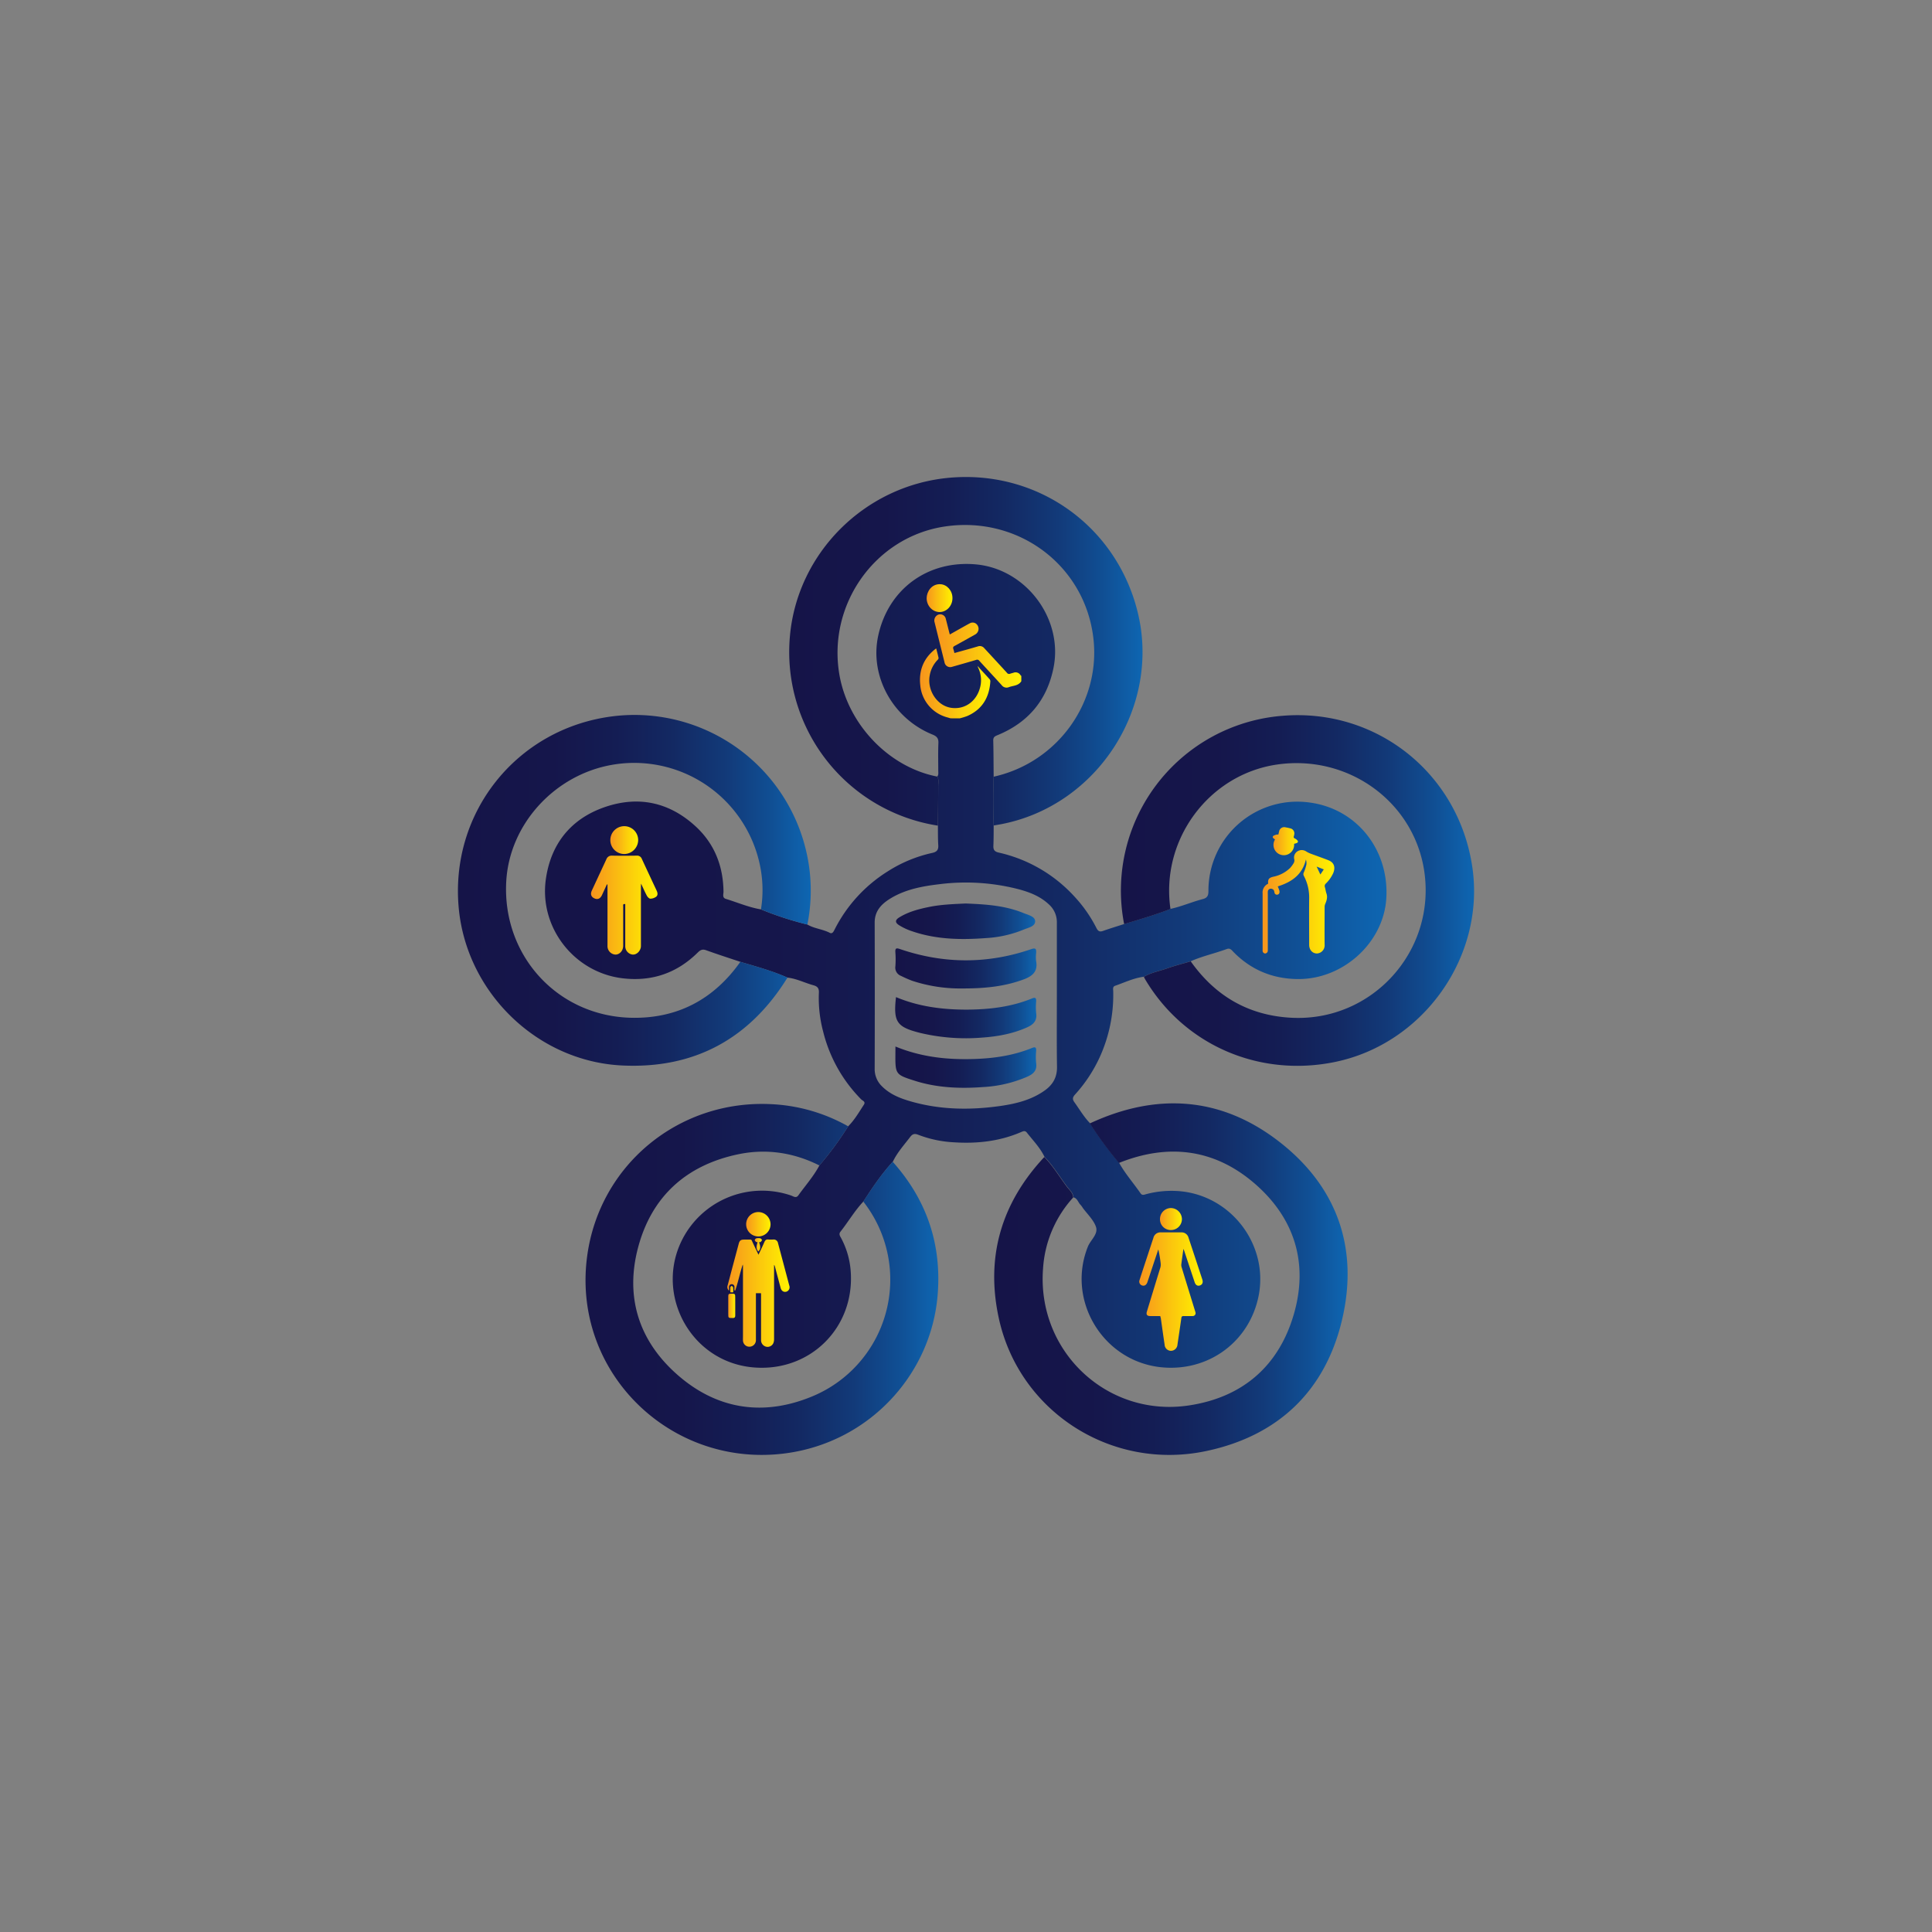
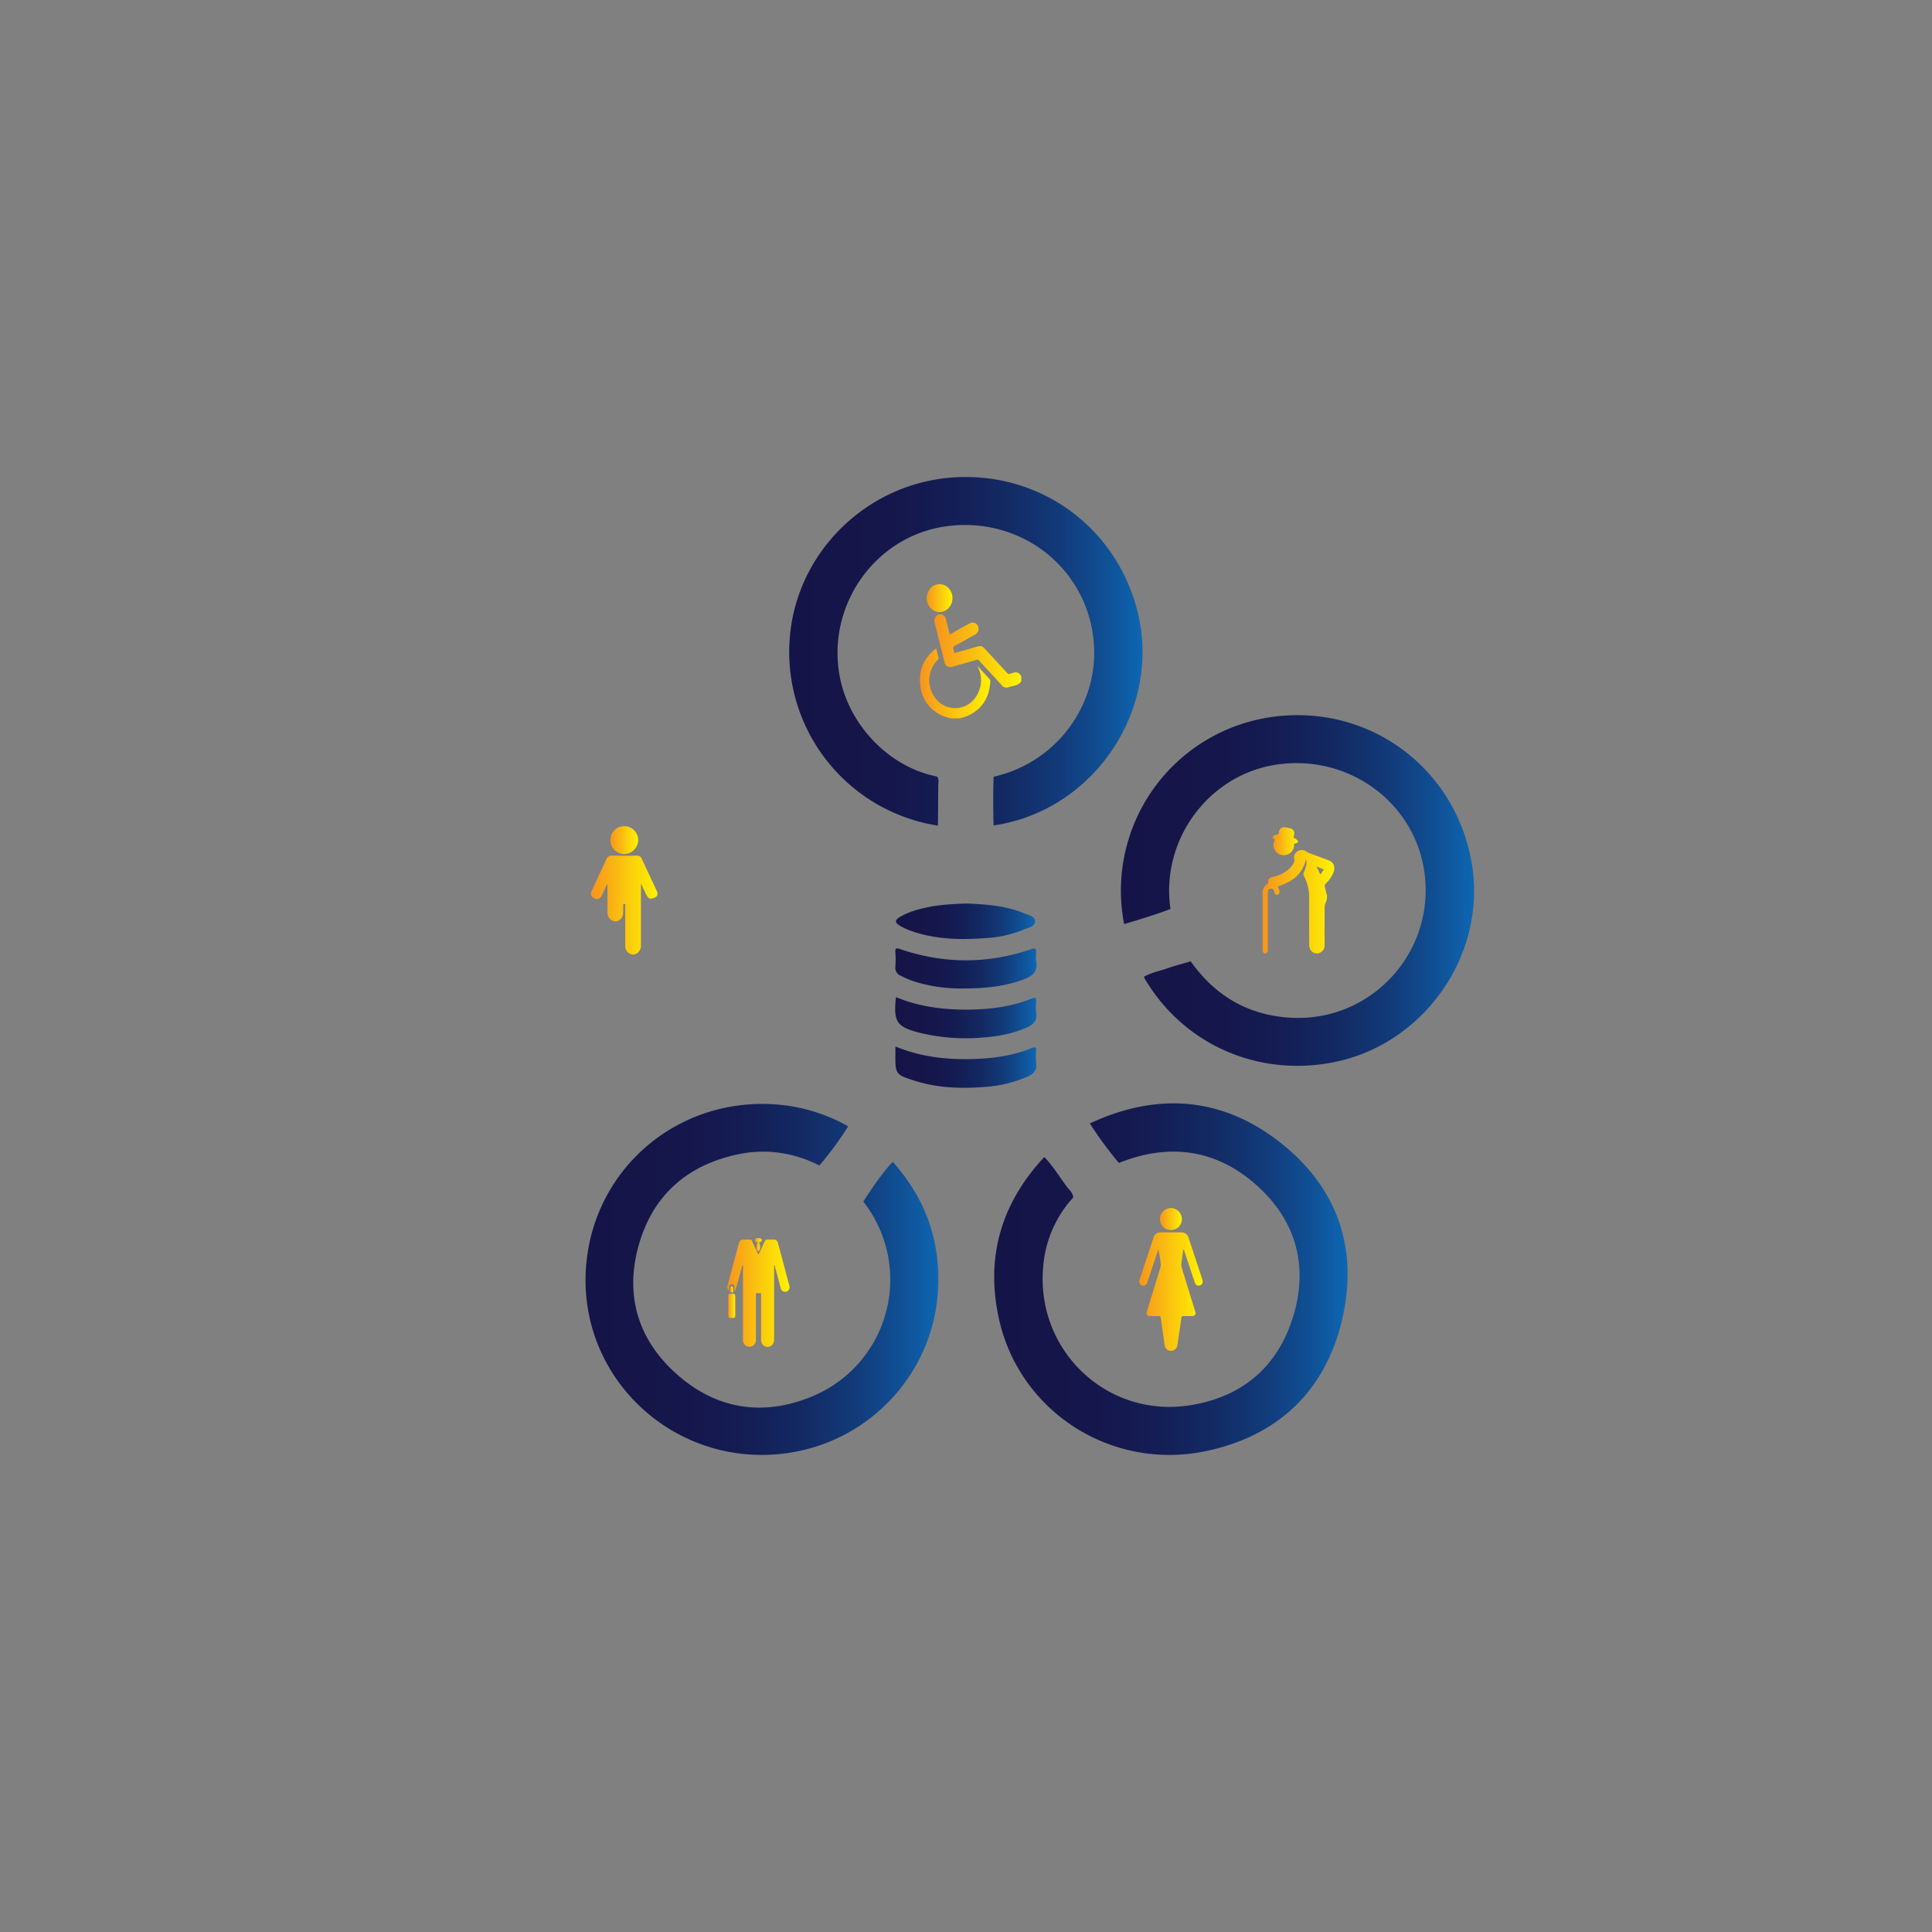
<svg xmlns="http://www.w3.org/2000/svg" xmlns:xlink="http://www.w3.org/1999/xlink" id="Layer_1" data-name="Layer 1" viewBox="0 0 1080 1080">
  <rect x="0" y="0" width="1080" height="1080" fill="#808080" stroke="none" />
  <defs>
    <style>.cls-1{fill:url(#New_Gradient_Swatch_2);}.cls-2{fill:url(#New_Gradient_Swatch_2-2);}.cls-3{fill:url(#New_Gradient_Swatch_2-3);}.cls-4{fill:url(#New_Gradient_Swatch_2-4);}.cls-5{fill:url(#New_Gradient_Swatch_2-5);}.cls-6{fill:url(#New_Gradient_Swatch_2-6);}.cls-7{fill:url(#New_Gradient_Swatch_2-7);}.cls-8{fill:url(#New_Gradient_Swatch_2-8);}.cls-9{fill:url(#New_Gradient_Swatch_2-9);}.cls-10{fill:url(#New_Gradient_Swatch_2-10);}.cls-11{fill:url(#linear-gradient);}.cls-12{fill:url(#linear-gradient-2);}.cls-13{fill:url(#linear-gradient-3);}.cls-14{fill:url(#linear-gradient-4);}.cls-15{fill:url(#linear-gradient-5);}.cls-16{fill:url(#linear-gradient-6);}.cls-17{fill:url(#linear-gradient-7);}.cls-18{fill:url(#linear-gradient-8);}.cls-19{fill:url(#linear-gradient-9);}.cls-20{fill:url(#linear-gradient-10);}.cls-21{fill:url(#linear-gradient-11);}.cls-22{fill:url(#linear-gradient-12);}.cls-23{fill:url(#linear-gradient-13);}.cls-24{fill:url(#linear-gradient-14);}</style>
    <linearGradient id="New_Gradient_Swatch_2" x1="304.66" y1="539.98" x2="774.96" y2="539.98" gradientUnits="userSpaceOnUse">
      <stop offset="0" stop-color="#151448" />
      <stop offset="0.27" stop-color="#15164b" />
      <stop offset="0.45" stop-color="#141d54" />
      <stop offset="0.61" stop-color="#132963" />
      <stop offset="0.76" stop-color="#123a79" />
      <stop offset="0.89" stop-color="#104f94" />
      <stop offset="1" stop-color="#0e66b2" />
    </linearGradient>
    <linearGradient id="New_Gradient_Swatch_2-2" x1="441.17" y1="364.12" x2="638.68" y2="364.12" xlink:href="#New_Gradient_Swatch_2" />
    <linearGradient id="New_Gradient_Swatch_2-3" x1="555.77" y1="714.99" x2="753.32" y2="714.99" xlink:href="#New_Gradient_Swatch_2" />
    <linearGradient id="New_Gradient_Swatch_2-4" x1="255.98" y1="497.7" x2="453.21" y2="497.7" xlink:href="#New_Gradient_Swatch_2" />
    <linearGradient id="New_Gradient_Swatch_2-5" x1="327.32" y1="715.21" x2="524.53" y2="715.21" xlink:href="#New_Gradient_Swatch_2" />
    <linearGradient id="New_Gradient_Swatch_2-6" x1="626.58" y1="497.79" x2="824.02" y2="497.79" xlink:href="#New_Gradient_Swatch_2" />
    <linearGradient id="New_Gradient_Swatch_2-7" x1="500.4" y1="568.85" x2="579.37" y2="568.85" xlink:href="#New_Gradient_Swatch_2" />
    <linearGradient id="New_Gradient_Swatch_2-8" x1="500.56" y1="596.5" x2="579.36" y2="596.5" xlink:href="#New_Gradient_Swatch_2" />
    <linearGradient id="New_Gradient_Swatch_2-9" x1="500.49" y1="541.36" x2="579.45" y2="541.36" xlink:href="#New_Gradient_Swatch_2" />
    <linearGradient id="New_Gradient_Swatch_2-10" x1="500.88" y1="514.98" x2="578.65" y2="514.98" xlink:href="#New_Gradient_Swatch_2" />
    <linearGradient id="linear-gradient" x1="522.38" y1="363.89" x2="570.92" y2="363.89" gradientUnits="userSpaceOnUse">
      <stop offset="0" stop-color="#f7941d" />
      <stop offset="0.53" stop-color="#fbc80d" />
      <stop offset="1" stop-color="#fff200" />
    </linearGradient>
    <linearGradient id="linear-gradient-2" x1="514.28" y1="382.02" x2="553.62" y2="382.02" xlink:href="#linear-gradient" />
    <linearGradient id="linear-gradient-3" x1="517.96" y1="334.35" x2="532.43" y2="334.35" xlink:href="#linear-gradient" />
    <linearGradient id="linear-gradient-4" x1="705.79" y1="504.12" x2="745.93" y2="504.12" xlink:href="#linear-gradient" />
    <linearGradient id="linear-gradient-5" x1="711.44" y1="470.25" x2="725.51" y2="470.25" xlink:href="#linear-gradient" />
    <linearGradient id="linear-gradient-6" x1="330.39" y1="505.91" x2="367.55" y2="505.91" xlink:href="#linear-gradient" />
    <linearGradient id="linear-gradient-7" x1="341.14" y1="469.62" x2="356.74" y2="469.62" xlink:href="#linear-gradient" />
    <linearGradient id="linear-gradient-8" x1="636.82" y1="722" x2="672.27" y2="722" xlink:href="#linear-gradient" />
    <linearGradient id="linear-gradient-9" x1="648.44" y1="681.45" x2="660.75" y2="681.45" xlink:href="#linear-gradient" />
    <linearGradient id="linear-gradient-10" x1="406.56" y1="722.85" x2="441.29" y2="722.85" xlink:href="#linear-gradient" />
    <linearGradient id="linear-gradient-11" x1="417.1" y1="684.42" x2="430.74" y2="684.42" xlink:href="#linear-gradient" />
    <linearGradient id="linear-gradient-12" x1="407.07" y1="729.98" x2="410.99" y2="729.98" xlink:href="#linear-gradient" />
    <linearGradient id="linear-gradient-13" x1="421.91" y1="695.84" x2="425.91" y2="695.84" xlink:href="#linear-gradient" />
    <linearGradient id="linear-gradient-14" x1="408.22" y1="720.59" x2="409.86" y2="720.59" xlink:href="#linear-gradient" />
  </defs>
-   <path class="cls-1" d="M451.33,516.82c3.9,2.31,8.56,2.56,12.57,4.66,1.45.75,2.15-.89,2.76-2.07a81.72,81.72,0,0,1,29.61-32.32,76.57,76.57,0,0,1,24.79-10.29c2.54-.54,3.6-1.62,3.44-4.27-.23-3.65-.16-7.32-.21-11,.07-7.42.18-14.83.19-22.25,0-1.73.5-3.55-.56-5.18.85-1,.57-2.25.57-3.41,0-5.09-.14-10.19.08-15.27.12-2.72-.88-3.82-3.37-4.83-22.16-9-35.1-32.6-30.31-55.06,5.61-26.36,28-42.61,55-40,27.9,2.75,48.61,30.57,43,57.93-3.67,18-14.13,30.37-31,37.39-1.5.62-2.72,1-2.66,3.11.17,6.75.16,13.5.23,20.24-.33,9.09-.31,18.18,0,27.27,0,3.78,0,7.56-.15,11.33-.1,2.25.61,3.26,3,3.8a81.42,81.42,0,0,1,42.23,24.49,76.61,76.61,0,0,1,12.35,17.64c.95,1.89,1.87,2.32,3.8,1.63,3.89-1.37,7.84-2.57,11.77-3.84,8.69-2.63,17.42-5.18,25.9-8.46,6.14-1.33,11.91-3.87,18-5.47,2.57-.67,3.16-2,3.16-4.5a49.7,49.7,0,0,1,56.9-49.43c26.15,3.61,44.28,26.52,42.52,53.72-1.58,24.39-23.74,44.85-48.92,44.92-14.14,0-26.36-4.87-36.37-15-1.06-1.06-1.93-2.52-3.85-1.8-6.64,2.47-13.61,3.94-20.11,6.83-4.36,1.29-8.79,2.4-13.08,3.92s-9,2.33-13.11,4.75c-5.69.69-10.81,3.21-16.13,5.05-1.52.53-1.09,1.94-1.07,3.06a84,84,0,0,1-7.52,36.8,81.34,81.34,0,0,1-13.79,20.9c-1.55,1.71-1.54,2.75-.31,4.46,2.83,3.91,5.24,8.13,8.65,11.62a207.74,207.74,0,0,0,16.25,22.12c3.41,6.11,8.06,11.35,12,17.07.93,1.34,2.06.74,3.18.45a55,55,0,0,1,19-1.62c28.79,2.68,49.49,30.27,43.79,58.6-5.14,25.53-27.92,42.31-54.07,39.83-32.69-3.11-53.48-37.16-41.35-67.46,1.51-3.79,6-7,4.47-11.21-1.39-3.84-4.78-7-7.29-10.41a11.35,11.35,0,0,0-1.26-1.72c-1.39-1.35-1.76-3.67-4-4.23-.14-2.6-2.15-4.13-3.53-6-4.18-5.56-7.74-11.59-12.63-16.61-2.47-5.17-6.47-9.21-9.94-13.65-1-1.22-2.11-.65-3.21-.18-12,5.15-24.59,6.52-37.43,5.69a64.78,64.78,0,0,1-20-4.21c-2-.8-3.19-.51-4.49,1.19-3.4,4.48-7.24,8.65-9.68,13.81-6.28,6.83-11.44,14.49-16.45,22.25-4.9,5.18-8.47,11.35-12.86,16.91-1.08,1.38-.25,2.45.35,3.56A46.25,46.25,0,0,1,475.5,710c2.73,32-22.71,57.28-54.65,54.36-36.55-3.34-56.76-44.44-37.14-75.54a50.11,50.11,0,0,1,58.37-20.57c1.34.44,2.88,1.78,4.17,0,4-5.56,8.56-10.69,11.8-16.77a183.19,183.19,0,0,0,16.09-21.88c3.55-3.52,6-7.83,8.74-12,1.18-1.78-.67-2.28-1.42-3a81.51,81.51,0,0,1-21.29-37.87A72.54,72.54,0,0,1,457.76,555c.14-2.48-.71-3.59-3.06-4.24-4.86-1.32-9.4-3.73-14.51-4.26-8.49-3.79-17.46-6.17-26.33-8.83-6.39-2.14-12.81-4.2-19.14-6.49-2-.73-3.2-.17-4.61,1.23q-17.52,17.36-42.06,14.46c-27.1-3.23-46.83-28.45-42.89-55.61,2.87-19.76,14.13-33.61,32.92-40.09s36.1-2.75,50.8,10.8c10.56,9.74,15.4,22.19,15.56,36.51,0,1.41-.81,3.33,1.3,4,6.54,2,12.85,4.75,19.65,5.88A179.17,179.17,0,0,0,451.33,516.82ZM590.79,556.7c0-13.62,0-27.24,0-40.86a13.23,13.23,0,0,0-4.3-10.13c-4.87-4.65-10.92-7-17.26-8.67a117.75,117.75,0,0,0-44-2.78c-9.42,1.11-18.78,2.81-27.1,7.77-5.17,3.09-9.2,7-9.18,13.72q.12,40.86,0,81.73a13.29,13.29,0,0,0,4.15,9.84c4.52,4.51,10.25,6.72,16.21,8.42,16.45,4.7,33.2,4.89,50,2.49,8.79-1.27,17.45-3.41,24.87-8.77,4.41-3.19,6.76-7.29,6.69-13C590.67,583.24,590.79,570,590.79,556.7Z" />
  <path class="cls-2" d="M523.92,434.11c1.06,1.63.57,3.45.56,5.18,0,7.42-.12,14.83-.19,22.25a98.25,98.25,0,0,1-82.68-106.35c4.28-46,41.41-83.22,87.82-88,49.82-5.09,94.58,26.42,106.54,75,13.06,53-22.47,108.21-76.34,118.54-1.39.26-2.79.49-4.19.73-.29-9.09-.31-18.18,0-27.27,36-8,60.2-42,55.7-78-5-40.3-41.88-67.87-82.75-61.91-38.94,5.68-65.88,43.36-59.18,82.75C474,405,496.92,428.89,523.92,434.11Z" />
  <path class="cls-3" d="M583.77,646.79c4.89,5,8.45,11.05,12.63,16.61,1.38,1.84,3.39,3.37,3.53,6a64.92,64.92,0,0,0-16.86,39.76c-3.55,46.19,35.84,83.34,81.52,76.49,29.85-4.48,50.09-21.83,58.57-50.63,8.33-28.28.87-53.59-21.39-73.06-22.54-19.71-48.51-23-76.29-11.86A207.74,207.74,0,0,1,609.23,628c37-17.21,72.88-15.12,105.38,9.85,32.82,25.23,45.09,59.83,35.59,100-9.43,39.86-35.89,64.88-76,73.31-52.78,11.1-104.08-21.84-115.7-73.56C550.75,703,559.6,672.65,583.77,646.79Z" />
-   <path class="cls-4" d="M451.33,516.82a179.17,179.17,0,0,1-25.94-8.5,67.64,67.64,0,0,0-.66-25.05,71.78,71.78,0,0,0-82.5-55.74C310,433.12,284.81,460.74,283,492.61c-2.37,41.6,28.8,75.7,70.46,76.34,25.48.39,45.67-10.44,60.41-31.29,8.87,2.66,17.84,5,26.33,8.83-21.29,34.37-52.26,51.09-92.54,49.11-47.15-2.32-86.41-40.39-91.15-87.23-5.44-53.87,32.24-101.18,86-107.95a98.54,98.54,0,0,1,110.23,87.75A96.36,96.36,0,0,1,451.33,516.82Z" />
  <path class="cls-5" d="M482.59,671.69c5-7.76,10.17-15.42,16.45-22.25,19.08,21.35,27.51,46.3,25.08,74.82-3.73,43.88-37.92,81.84-84.82,88.14C375,821,319.43,767.05,328.24,702.1c6.92-51,51.21-87.32,102.6-84.88a96.43,96.43,0,0,1,43.3,12.4,183.19,183.19,0,0,1-16.09,21.88c-14.49-7.28-29.83-9.54-45.59-6.21-28.86,6.1-48.17,23.55-55.75,52-7.33,27.53.26,51.9,21.52,70.82,21.81,19.42,47.46,23.77,74.53,13A70.65,70.65,0,0,0,482.59,671.69Z" />
  <path class="cls-6" d="M654.3,508.12c-8.48,3.28-17.21,5.83-25.9,8.46a98,98,0,0,1,88.51-116.44c52.6-4.38,98.48,32.21,106.14,84.65,7.29,49.87-27.33,98.8-77,108.9-42.33,8.61-84-9.53-105.8-46.06-.3-.51-.55-1-.82-1.57,4.06-2.42,8.73-3.2,13.11-4.75s8.72-2.63,13.08-3.92c13.71,19.39,32.29,30.24,56.09,31.53,45.36,2.46,81.32-37.43,74.39-82.35-6-38.67-42.65-65-82.34-59.17C675.58,433,648.65,469.6,654.3,508.12Z" />
  <path class="cls-7" d="M500.87,557.39c12.87,5.38,26.09,7,39.51,7,12.46-.05,24.8-1.46,36.49-6.23,2.12-.87,2.42-.1,2.35,1.74a34.09,34.09,0,0,0,0,6.39c.66,4.34-1.59,6.47-5.19,8.07-8,3.56-16.52,5.08-25.13,5.67a110.57,110.57,0,0,1-34.52-2.62C501.32,574.11,499.28,571.35,500.87,557.39Z" />
  <path class="cls-8" d="M500.56,585c13.36,5.5,26.81,7.2,40.47,7.06,12.22-.12,24.32-1.54,35.79-6.2,1.95-.79,2.51-.38,2.4,1.65a34.48,34.48,0,0,0,0,6.74c.6,4.06-1.47,6.06-4.83,7.58a71.41,71.41,0,0,1-24.72,5.83c-13.4,1-26.73.42-39.64-3.94l-.34-.1c-8.52-2.75-9.17-3.62-9.17-12.41Z" />
  <path class="cls-9" d="M538.29,552.55a85.86,85.86,0,0,1-28.44-4.31,63.58,63.58,0,0,1-6.16-2.71,4.93,4.93,0,0,1-3.17-5.34,52.07,52.07,0,0,0,0-7.8c-.18-2.64.73-2.48,2.83-1.77,24.32,8.24,48.69,8.32,73,0,2.69-.93,3-.15,2.87,2.16a18.15,18.15,0,0,0,0,4.6c1,5.57-1.93,8.17-6.65,10C562,551.35,551.07,552.57,538.29,552.55Z" />
  <path class="cls-10" d="M539.82,505.06c11.19.44,22.17,1.12,32.52,5.42,2.48,1,6.26,1.83,6.31,4.46.05,3-3.89,3.63-6.4,4.71a64.9,64.9,0,0,1-21,4.74c-14,1.05-27.89.82-41.37-3.81a33,33,0,0,1-7.37-3.44c-2.23-1.45-2.15-2.84.08-4.24,5.11-3.19,10.81-4.68,16.62-5.88C526.07,505.61,533.05,505.39,539.82,505.06Z" />
  <path class="cls-11" d="M570.92,380.82c-1.7,2.63-4.58,2.4-7,3.32a3.37,3.37,0,0,1-4-1.16c-4.14-4.55-8.34-9.05-12.49-13.61a1.45,1.45,0,0,0-1.73-.5c-4.51,1.34-9,2.62-13.57,3.91a3.22,3.22,0,0,1-4.15-2.59q-2.76-11.1-5.51-22.2a3.54,3.54,0,0,1,2.17-4.45,3.21,3.21,0,0,1,4.1,2.53c.69,2.61,1.33,5.25,2,7.87.05.21.13.42.22.73l5.31-3c2-1.1,3.94-2.23,5.93-3.28s4.39.15,4.79,2.64a3.66,3.66,0,0,1-2,3.73c-3.78,2.12-7.56,4.26-11.36,6.32-.78.42-1,.83-.71,1.73a19.62,19.62,0,0,1,.59,2.24L540.9,363c1.94-.55,3.88-1.1,5.81-1.68a3.18,3.18,0,0,1,3.49,1c4.24,4.6,8.5,9.18,12.71,13.81a1.42,1.42,0,0,0,1.74.5c.63-.24,1.29-.38,1.93-.58a3.17,3.17,0,0,1,3.93,1.45,2,2,0,0,0,.41.34Z" />
  <path class="cls-12" d="M531.33,401.54c-.66-.19-1.32-.41-2-.58a20.4,20.4,0,0,1-14.87-17.7c-1-8.67,2-15.53,8.59-20.6a1.49,1.49,0,0,1,.31-.15c.45,1.78.93,3.53,1.31,5.3a1.5,1.5,0,0,1-.47,1,16.47,16.47,0,0,0-4.51,8.9c-1.44,8.06,4,16.52,11.54,17.88,8,1.44,15.08-3.64,16.85-12.16a16,16,0,0,0-1.09-9.78c-.15-.35-.3-.69-.46-1l.18-.16c.33.4.65.81,1,1.2,1.83,2,3.67,3.95,5.48,6a1.73,1.73,0,0,1,.42,1.1c-.55,9.35-4.78,15.91-12.88,19.46a36.56,36.56,0,0,1-4.28,1.32Z" />
  <path class="cls-13" d="M532.43,334.38c0,4.28-3.25,7.77-7.21,7.76S518,338.63,518,334.4c0-3.55,2.71-8.15,7.8-7.82C529.36,326.8,532.48,330.17,532.43,334.38Z" />
  <path class="cls-14" d="M708.91,494c-.22-2.49.39-3.31,2.89-3.91a18.68,18.68,0,0,0,9.37-4.89,16.21,16.21,0,0,0,1.82-2.43,3,3,0,0,0,.45-2.67,4.1,4.1,0,0,1,1.89-4.23,4.45,4.45,0,0,1,4.82.08,12.73,12.73,0,0,0,2.42,1.21c3.34,1.26,6.71,2.42,10,3.71,3.58,1.4,3.88,4.37,2.71,7.19a19.38,19.38,0,0,1-4.11,5.84,1.81,1.81,0,0,0-.56,2c.36,1.16.47,2.39.87,3.53.74,2.06.15,3.92-.63,5.79a4.47,4.47,0,0,0-.38,1.68c0,7.06-.08,14.13,0,21.19A4.54,4.54,0,0,1,736.2,533c-2.52,0-4.36-2-4.36-4.81,0-8.74-.1-17.49,0-26.22a25.62,25.62,0,0,0-3-12.38,2,2,0,0,1,0-1.89,24.88,24.88,0,0,0,1.45-4.45,6.93,6.93,0,0,0-.27-2.79c-2,8.54-8,12.62-15.75,15.05a23.2,23.2,0,0,1,.9,2.32c.33,1.26-.19,2.18-1.17,2.29a1.35,1.35,0,0,1-1.57-1.26c-.16-.82-.33-1.63-1.28-1.92a1.71,1.71,0,0,0-2.44,1.59,12,12,0,0,0,0,1.47v30.76c0,.2,0,.39,0,.59a1.61,1.61,0,0,1-1.49,1.66,1.53,1.53,0,0,1-1.41-1.69q0-8.47,0-17V499.47A5.38,5.38,0,0,1,708.91,494ZM736,484.42l2.09,4.43,1.92-2.85Z" />
  <path class="cls-15" d="M723.39,471.71a5.77,5.77,0,1,1-10.71-2.34c0-.08,0-.16-.09-.2-.54-.45-1.46-.87-1-1.65.26-.49,1.15-.69,1.79-.93a4.79,4.79,0,0,1,1.25-.09c.13-.58.25-1.14.39-1.7a2.88,2.88,0,0,1,3.6-2.32c.9.17,1.8.36,2.68.58a2.87,2.87,0,0,1,2.15,3.54,3.8,3.8,0,0,1-.16.76c-.29.69-.07,1.08.59,1.38a4.13,4.13,0,0,1,1.26.93c.67.7.51,1.29-.39,1.64C724.28,471.48,723.84,471.58,723.39,471.71Z" />
-   <path class="cls-16" d="M339.26,494.37c-.92,2-1.83,4-2.76,6s-2.43,2.66-4.24,1.82-2.35-2.37-1.41-4.39c2.7-5.83,5.43-11.65,8.13-17.49a3.08,3.08,0,0,1,3.17-2c4.58.09,9.16.07,13.75,0a2.77,2.77,0,0,1,2.85,1.74q4.17,9,8.35,17.89c.56,1.21.73,2.51-.31,3.33a5.62,5.62,0,0,1-3.24,1.1c-.66,0-1.54-.92-1.93-1.63-1.12-2.06-2.05-4.23-3.25-6.79-.05.86-.09,1.27-.09,1.68v32.48a8.33,8.33,0,0,1-.07,1.5c-.47,2.41-2.54,4.17-4.62,4a4.69,4.69,0,0,1-4.07-4.85c0-7.2,0-14.4,0-21.6v-1.75c-1.43-.32-1.16.61-1.16,1.24q0,9.29,0,18.58c0,1.16,0,2.32,0,3.47,0,2.73-1.95,4.9-4.3,4.92a4.73,4.73,0,0,1-4.47-4.95c0-5,0-10,0-15V494.47Z" />
+   <path class="cls-16" d="M339.26,494.37c-.92,2-1.83,4-2.76,6s-2.43,2.66-4.24,1.82-2.35-2.37-1.41-4.39c2.7-5.83,5.43-11.65,8.13-17.49a3.08,3.08,0,0,1,3.17-2c4.58.09,9.16.07,13.75,0a2.77,2.77,0,0,1,2.85,1.74q4.17,9,8.35,17.89c.56,1.21.73,2.51-.31,3.33a5.62,5.62,0,0,1-3.24,1.1c-.66,0-1.54-.92-1.93-1.63-1.12-2.06-2.05-4.23-3.25-6.79-.05.86-.09,1.27-.09,1.68v32.48a8.33,8.33,0,0,1-.07,1.5c-.47,2.41-2.54,4.17-4.62,4a4.69,4.69,0,0,1-4.07-4.85c0-7.2,0-14.4,0-21.6v-1.75c-1.43-.32-1.16.61-1.16,1.24c0,1.16,0,2.32,0,3.47,0,2.73-1.95,4.9-4.3,4.92a4.73,4.73,0,0,1-4.47-4.95c0-5,0-10,0-15V494.47Z" />
  <path class="cls-17" d="M348.93,477.4a7.78,7.78,0,1,1,7.81-7.78A7.88,7.88,0,0,1,348.93,477.4Z" />
  <path class="cls-18" d="M648.6,735.69H643c-1.77,0-2.4-.82-1.88-2.52,2.51-8.21,5-16.41,7.53-24.62a6.43,6.43,0,0,0,.15-2.51,66.53,66.53,0,0,0-1.3-7.61l-2.25,6.71c-1.27,3.84-2.53,7.68-3.82,11.52-.51,1.51-1.49,2.23-2.66,2A2.27,2.27,0,0,1,637,715.6c1.6-5,3.25-9.93,4.88-14.89q1.42-4.34,2.86-8.67a4,4,0,0,1,4.24-3.13c3.74,0,7.48,0,11.22,0a4,4,0,0,1,4.2,3q3.87,11.64,7.69,23.3c.55,1.67.06,2.88-1.31,3.36s-2.48-.21-3-1.92c-1.93-5.78-3.84-11.56-5.77-17.34-.09-.28-.22-.56-.47-1.18-.44,3.15-.85,5.93-1.19,8.71a4.25,4.25,0,0,0,.24,1.72q3.62,11.87,7.28,23.72c.13.43.3.86.39,1.3a1.6,1.6,0,0,1-1.66,2.1c-1.64,0-3.28.05-4.92,0-.86,0-1.18.25-1.3,1.11-.7,5-1.44,9.9-2.17,14.85a3.7,3.7,0,0,1-3.56,3.48,3.59,3.59,0,0,1-3.62-3.39c-.75-5-1.44-10-2.15-15C648.74,736.42,648.68,736.11,648.6,735.69Z" />
  <path class="cls-19" d="M654.52,687.6a6,6,0,0,1-6.08-6.17,6.15,6.15,0,0,1,6-6.12,6.27,6.27,0,0,1,6.26,6.1A6.12,6.12,0,0,1,654.52,687.6Z" />
  <path class="cls-20" d="M415.21,706.87c-1.63,4.82-2.57,9.8-4.23,14.56l-.43-.08c0-.55,0-1.1,0-1.66a1.53,1.53,0,1,0-3,0c0,.53,0,1.07,0,1.79a2.59,2.59,0,0,1-.77-3q1.25-4.75,2.51-9.52l3.66-13.7c.48-1.79,1.16-2.32,3-2.32,1.09,0,2.17,0,3.26,0a1,1,0,0,1,1.14.72c.56,1.29,1.19,2.56,1.79,3.83l1.85,3.89c1.14-2.41,2.28-4.66,3.26-7,.48-1.12,1.07-1.65,2.33-1.48a22.26,22.26,0,0,0,2.71,0,2.42,2.42,0,0,1,2.62,2q3.17,11.88,6.31,23.76a2.6,2.6,0,0,1-1.65,3.4c-1.51.39-2.74-.41-3.2-2.13-1.06-3.94-2.1-7.88-3.16-11.82a2.35,2.35,0,0,0-.5-1.06v9.07q0,16.24,0,32.49a6,6,0,0,1-.32,2,3.54,3.54,0,0,1-3.9,2.25,3.75,3.75,0,0,1-3.06-3.81c0-5.22,0-10.43,0-15.64V724c0-.35,0-.7-.05-1.1h-2.82v1.25q0,12.39,0,24.77a3.66,3.66,0,0,1-4.79,3.72,3.58,3.58,0,0,1-2.44-3.27c-.05-.86,0-1.73,0-2.6q0-19.66,0-39.32C415.24,707.27,415.22,707.07,415.21,706.87Z" />
-   <path class="cls-21" d="M430.74,684.44a6.82,6.82,0,1,1-6.8-6.9A6.91,6.91,0,0,1,430.74,684.44Z" />
  <path class="cls-22" d="M411,730.08c0,1.77,0,3.54,0,5.31,0,1-.33,1.38-1.31,1.39-2.6,0-2.6.05-2.59-2.51,0-3.18,0-6.36,0-9.54,0-1.28.25-1.53,1.48-1.55,2.41,0,2.41,0,2.41,2.35Z" />
  <path class="cls-23" d="M424.33,694.4c.63,1.88,1.13,3.66-.41,5.2-1.52-1.53-1-3.35-.43-5.2-.36-.06-.67,0-.82-.16-.32-.28-.79-.69-.76-1a1.44,1.44,0,0,1,.85-1,5.5,5.5,0,0,1,2.25,0c.37.08.92.64.9,1s-.52.79-.86,1.14C425,694.38,424.71,694.34,424.33,694.4Z" />
  <path class="cls-24" d="M409.84,722.42h-1.6a26.54,26.54,0,0,1,0-2.83c0-.3.51-.55.78-.82.26.29.72.55.75.86A23.23,23.23,0,0,1,409.84,722.42Z" />
</svg>